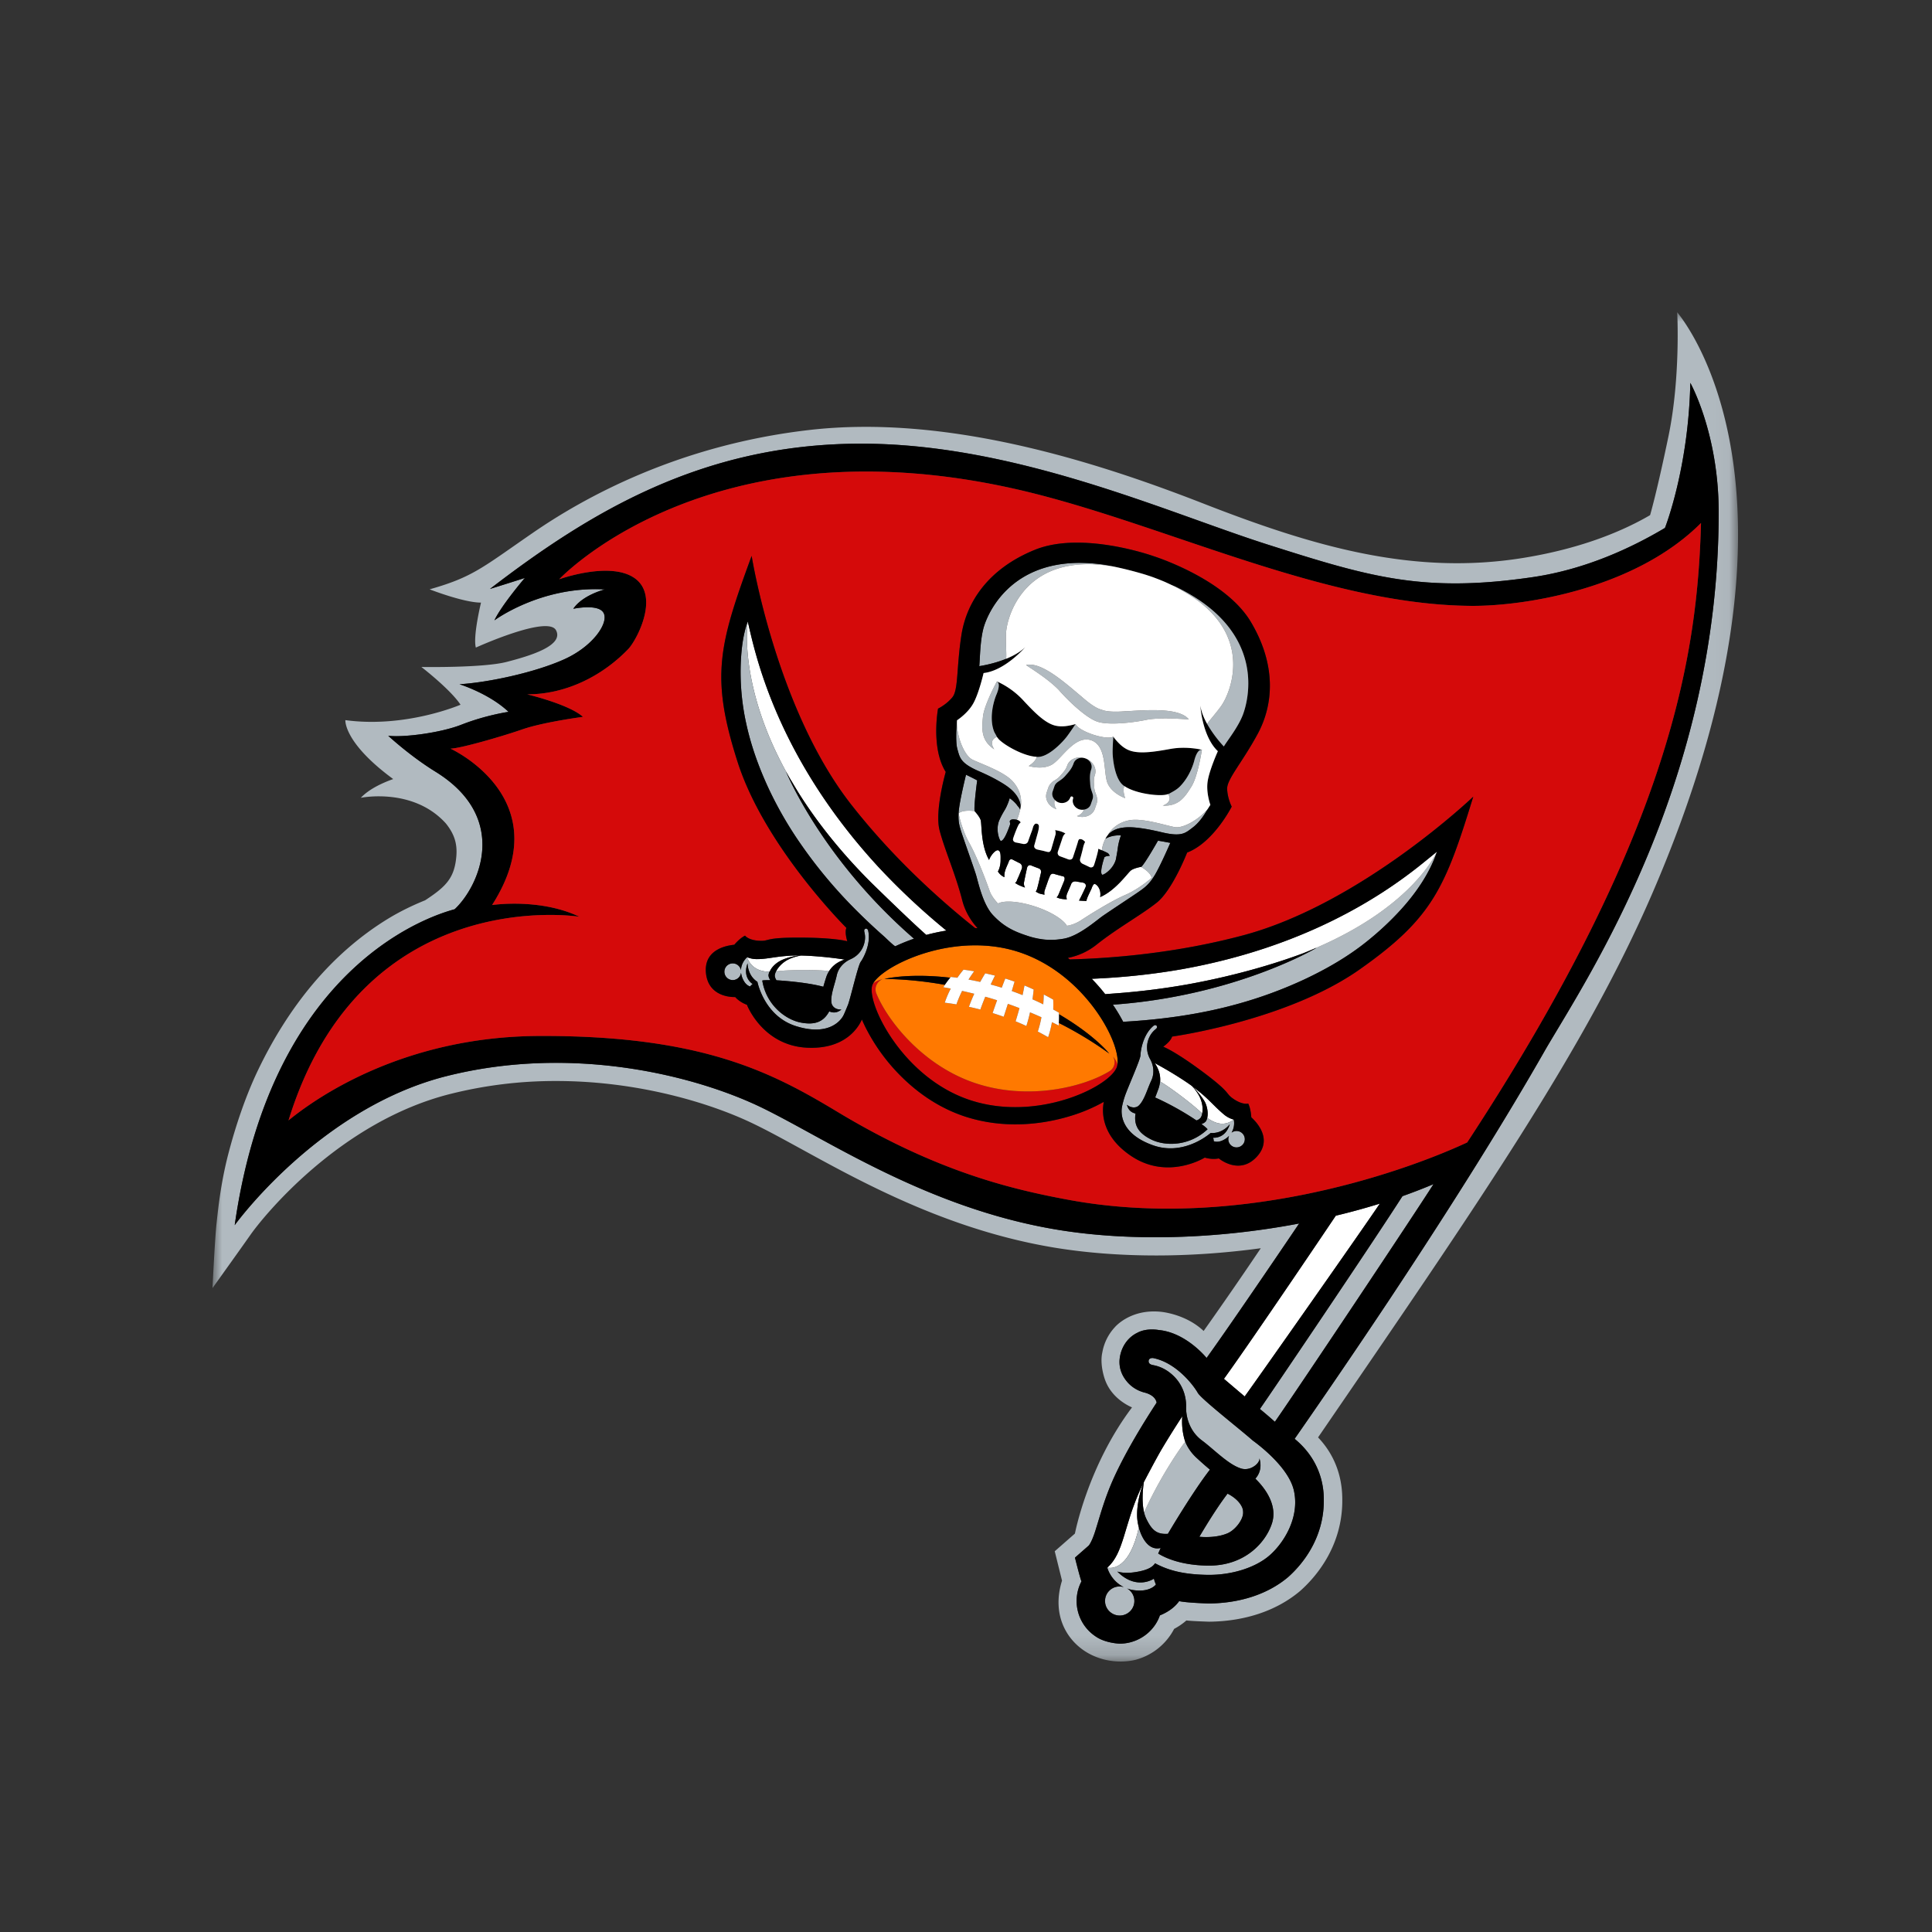
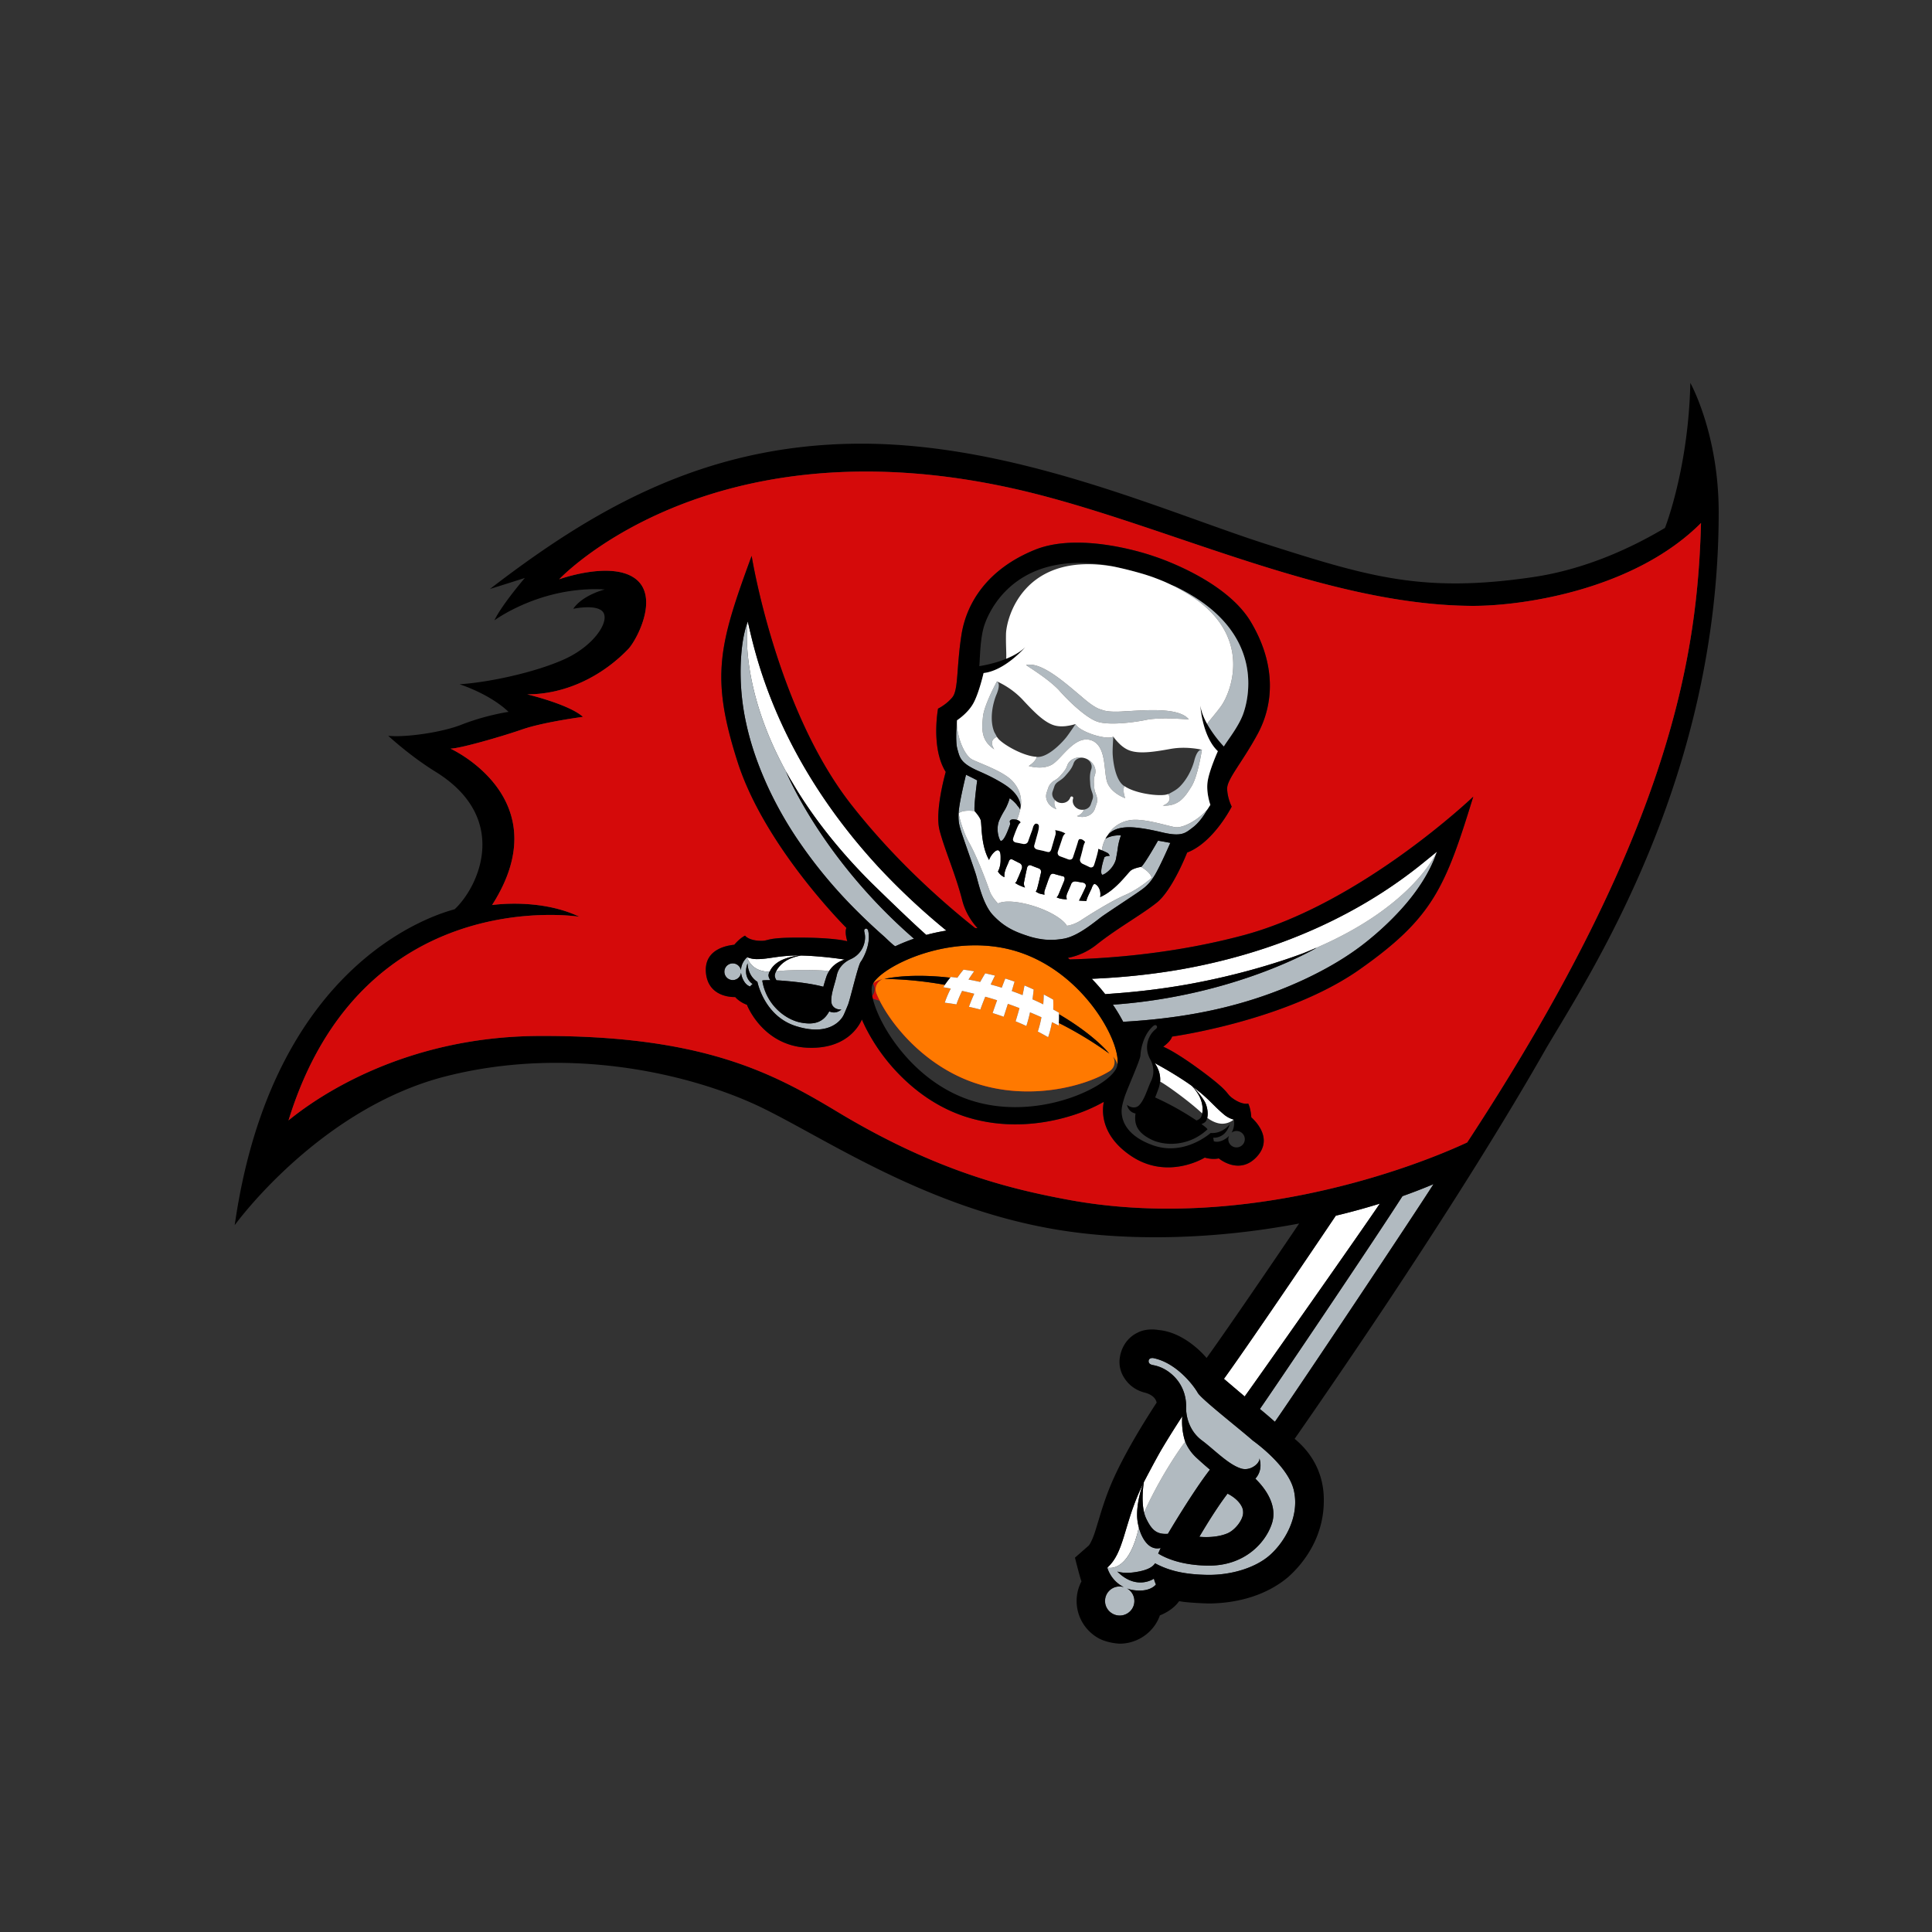
<svg xmlns="http://www.w3.org/2000/svg" xmlns:xlink="http://www.w3.org/1999/xlink" width="100" height="100" viewBox="0 0 100 100">
  <rect x="0" y="0" width="100" height="100" fill="#333333" stroke="none" />
  <defs>
    <path id="a" d="M0 0h78.96v69.838H0z" />
  </defs>
  <g fill="none" fill-rule="evenodd">
    <path fill="#FFF" d="M71.419 62.298c-.743 1.12-6.592 9.441-6.995 9.981a420.05 420.05 0 0 1-1.073-.911c1.49-2.06 5.706-8.317 5.79-8.445a35.551 35.551 0 0 0 2.214-.604c.021-.007.043-.013.064-.021" />
    <path fill="#B1BAC0" d="M74.199 61.29c-1.06 1.667-6.843 10.331-8.21 12.299l-.032-.024c-.2-.181-.459-.4-.745-.638.467-.66 5.812-8.565 7.379-11.014a30.07 30.07 0 0 0 1.608-.622" />
    <path fill="#FFF" d="M59.175 76.78c-.193.482-.379 1.31-.302 1.913.016.13.042.25.073.367v.001c-.457 2.087-1.341 2.121-1.575 2.09-.038-.004-.059-.01-.059-.01.873-.77.845-2.164 1.736-4.1.04-.09.087-.18.13-.27l-.003.01" />
    <path fill="#B1BAC0" d="M64.343 78.264c.024.392-.436.964-.844 1.114-.296.122-.688.181-1.067.18-.12 0-.239-.005-.354-.017.107-.179.237-.397.382-.632.325-.528.728-1.144 1.078-1.598.239.117.582.349.743.683.042.09.062.175.062.27M61.952 75.474a2.36 2.36 0 0 1-.605-.85c-.002 0-1.129 1.466-2.13 3.658.027.108.06.212.104.306.31.654.582.834 1.129.802 0 0 1.276-2.165 2.176-3.323-.185-.153-.408-.349-.674-.593" />
    <path fill="#FFF" d="M61.347 74.623a3.369 3.369 0 0 1-.151-1.319l-.049.073c-.343.53-.681 1.064-1.003 1.607-.31.52-.915 1.685-.938 1.73-.003.024-.151.892.011 1.566l.002-.004c.006-.015.014-.035-.002.006 1.002-2.192 2.128-3.657 2.13-3.659" />
    <path fill="#B1BAC0" d="M66.97 77.142c-.27-1.178-1.777-2.328-2.125-2.58-.744-.655-2.669-2.15-2.851-2.474-.197-.352-1.088-1.553-2.307-1.796 0 0-.203-.029-.232.128-.015.095.026.184.17.223.144.037.594.083 1.096.553.502.47.681 1.091.671 1.615-.013.524.175 1.263.813 1.74.642.477 1.4 1.282 2.065 1.466.04.011.08.018.12.021.44.039.858-.356.792-.577.145.479.013.826-.203 1.075.738.723 1.095 1.547.864 2.29-.294.953-1.365 2.235-3.324 2.21-1.395-.018-2.214-.405-2.572-.626l.129-.287c-.818.196-1.117-1.008-1.13-1.062-.457 2.087-1.341 2.121-1.575 2.09-.038-.004-.059-.01-.059-.01s.176.682.858 1.008a.751.751 0 0 0-.63 1.347.762.762 0 0 0 1.05-.214.748.748 0 0 0-.215-1.04c-.018-.012-.034-.018-.052-.028.093.034.187.064.298.082.91.15 1.21-.286 1.21-.286s-.062-.124-.105-.299c0 0-.9.63-1.895-.37.034.011.362.124.928.032.844-.124.96-.388 1.016-.436a.098.098 0 0 1 .007-.025c.73.395 1.536.579 2.683.602 1.288.024 2.52-.377 3.245-1.006.724-.627 1.58-1.96 1.26-3.366" />
    <g transform="translate(11 16.161)">
      <mask id="b" fill="#fff">
        <use xlink:href="#a" />
      </mask>
-       <path fill="#B1BAC0" d="M60.892 51.14a416.39 416.39 0 0 1-4.882 7.172c1.605 1.32 1.509 2.981 1.509 3.296-.031 1.767-.977 3.087-1.844 3.858-1.077.913-2.55 1.356-4.104 1.367-.045 0-1.157-.034-1.54-.12-.163.238-.48.53-.996.738a2.147 2.147 0 0 1-.237.477 2.224 2.224 0 0 1-1.845.986s-.727-.021-1.229-.365a2.199 2.199 0 0 1-.998-1.839v-.019c.002-.341.084-.687.25-1-.074-.177-.336-1.23-.336-1.23l.684-.599c.055-.032.224-.286.415-.934.201-.633.442-1.572.946-2.666.642-1.39 1.533-2.83 2.183-3.825-.063-.319-.4-.466-.642-.524a1.748 1.748 0 0 1-.873-.538c-.28-.324-.494-.78-.374-1.368.119-.58.484-1 .912-1.195v-.001c.484-.25 1.083-.131 1.083-.131 1.425.13 2.479 1.446 2.479 1.446 1.418-1.968 4.72-6.852 4.79-6.959-4.327.823-8.798.934-12.51.322-6.75-1.114-11.945-4.688-15.3-6.318-3.354-1.628-9.746-3.296-16.34-1.628-6.59 1.668-10.944 7.708-10.944 7.708 1.969-13.793 10.56-16.118 11.384-16.35 1.251-1.166 2.893-4.723-.995-7.122-1.328-.82-2.443-1.857-2.443-1.857.814.095 2.724-.155 3.784-.573 1.273-.499 2.443-.666 2.443-.666-1.005-.952-2.539-1.429-2.539-1.429 1.533-.095 3.929-.619 5.413-1.286 1.484-.667 2.298-1.858 2.058-2.382-.24-.525-1.58-.237-1.58-.237.48-.715 1.629-1.001 1.629-1.001-3.305-.19-5.712 1.599-5.712 1.599.367-.784 1.575-2.194 1.575-2.194-.459.15-1.728.545-1.808.569 5.174-3.974 10.95-7.467 19.042-7.519 8.09-.053 15.972 3.553 21.224 5.225 5.255 1.672 8.043 2.515 13.717 1.681 2.717-.4 5.095-1.508 6.838-2.546 0 0 1.219-3.083 1.311-7.51 0 0 1.461 2.607 1.468 6.665.015 13.925-6.77 24.095-8.939 27.798-2.072 3.642-4.797 8.003-8.127 13.023M75.812 0s.184 3.348-.451 6.413c-.615 2.962-.953 4.09-.953 4.09-1.3.759-3.406 1.692-6.483 2.2-5.743.953-10.954-.581-16.643-2.802-5.691-2.222-13.305-4.614-20.37-3.808-6.85.783-11.75 3.542-14.356 5.342-2.606 1.797-3.085 2.273-5.319 2.908 0 0 1.756.687 2.66.687 0 0-.426 1.748-.267 2.328 0 0 3.722-1.693 4.148-.899.426.794-1.33 1.324-2.552 1.64-1.222.318-4.415.263-4.415.263s1.497 1.153 2.026 1.953c0 0-2.822 1.222-5.961.798 0 0-.104 1.156 2.476 3.05-.55.195-1.245.512-1.676.97 0 0 2.703-.555 4.402 1.327.447.557.593 1.057.543 1.687-.093 1.143-.534 1.58-1.616 2.291-.62.25-1.278.564-1.913.95-2.99 1.828-5.176 4.608-6.71 7.785-.666 1.376-1.197 2.974-1.573 4.425-.375 1.458-.513 2.753-.6 3.561-.089.807-.21 3.35-.21 3.35s1.342-1.87 1.971-2.765c.626-.892 4.592-5.852 10.37-7.29a22.232 22.232 0 0 1 5.446-.662c4.228-.003 8.005 1.138 10.24 2.226 3.244 1.562 8.574 5.248 15.562 6.4 1.645.27 3.419.404 5.257.404 1.764 0 3.59-.127 5.413-.375A214.452 214.452 0 0 1 51.3 52.73c-.953-.902-2.245-.996-2.245-.996-1.567-.147-2.352.802-2.352.802a2.569 2.569 0 0 0-.647 1.306c-.11.483.02 1.046.112 1.332.3.944 1.11 1.374 1.425 1.512-2.29 3.034-2.955 6.528-2.955 6.53l-1.045.916.377 1.52c-.582 1.864.332 3.262 1.517 3.84 1.203.59 2.326.248 2.326.248a3.169 3.169 0 0 0 1.96-1.59c.244-.13.454-.277.633-.436.33.038 1.175.063 1.175.063 1.733-.014 3.427-.502 4.719-1.594 1.017-.905 2.137-2.449 2.176-4.558 0-.397.074-1.994-1.253-3.386 8.37-12.221 13.804-20.09 17.273-28.095C83.686 8.924 75.846.076 75.812 0" mask="url(#b)" />
    </g>
    <path fill="#000" d="M59.224 78.264l-.005.012-.001.005.005-.01.001-.007m16.717-19.13C72.258 60.84 63.758 63.67 55.294 62.1c-2.946-.547-6.823-1.462-11.95-4.553-3.363-2.025-6.994-3.962-15.46-3.925-7.012.034-11.517 3.195-12.95 4.37C18.739 45.644 29.988 47.45 29.988 47.45c-2.053-.98-4.518-.605-4.518-.605 3.524-5.514-2.153-8.096-2.153-8.096.477 0 2.633-.619 3.733-1 1.102-.38 3.125-.644 3.125-.644-.706-.645-2.886-1.166-2.886-1.166 2.06 0 3.924-.992 5.221-2.335.452-.468 1.69-2.807.287-3.714-1.291-.834-3.851.092-3.853.094.003-.003 7.664-8.213 23.474-4.705 7.5 1.666 15.955 6.034 23.76 6.08 2.624.017 8.412-.83 11.867-4.288-.183 6.57-1.413 15.772-12.104 32.062M65.99 73.59l-.033-.024c-.2-.181-.458-.4-.744-.637.466-.661 5.81-8.565 7.378-11.016a30.01 30.01 0 0 0 1.607-.622c-1.06 1.667-6.841 10.332-8.208 12.3m-.28 6.918c-.725.63-1.957 1.03-3.245 1.006-1.147-.023-1.953-.207-2.683-.601a.099.099 0 0 0-.007.024c-.057.048-.172.312-1.016.436-.565.092-.894-.02-.928-.032.995 1 1.895.37 1.895.37.043.175.104.3.104.3s-.298.436-1.209.285a1.551 1.551 0 0 1-.297-.082c.017.01.034.016.052.027.35.228.443.695.214 1.041a.762.762 0 0 1-1.05.214.75.75 0 0 1 .631-1.347 1.683 1.683 0 0 1-.858-1.009c.872-.77.845-2.163 1.736-4.1.04-.088.086-.179.13-.27a.022.022 0 0 1-.004.01c-.193.482-.378 1.31-.302 1.913.016.13.042.25.073.367v.001c.013.054.312 1.258 1.13 1.063l-.129.286c.358.221 1.177.607 2.572.625 1.959.026 3.03-1.256 3.324-2.21.231-.742-.127-1.566-.865-2.289.217-.249.348-.596.204-1.075.066.222-.351.616-.792.577a.613.613 0 0 1-.12-.02c-.665-.185-1.423-.99-2.065-1.467-.638-.477-.825-1.216-.812-1.74a2.152 2.152 0 0 0-.672-1.615c-.502-.47-.952-.515-1.095-.552-.145-.04-.186-.128-.171-.224.03-.156.233-.127.233-.127 1.219.242 2.11 1.444 2.306 1.796.182.323 2.107 1.819 2.851 2.473.348.252 1.855 1.402 2.125 2.58.32 1.407-.537 2.74-1.26 3.366m-2.172-3.197c.24.118.582.349.743.684a.607.607 0 0 1 .062.27c.024.39-.436.963-.844 1.113-.296.122-.687.181-1.066.18-.12 0-.239-.005-.354-.017.107-.179.237-.397.382-.632.325-.528.728-1.144 1.077-1.598m-3.394-2.327a48.552 48.552 0 0 1 1.052-1.68c-.015.112-.054.718.151 1.32.119.288.307.579.605.85.266.244.489.44.674.593-.9 1.158-2.176 3.323-2.176 3.323-.546.032-.82-.147-1.128-.802a1.6 1.6 0 0 1-.104-.306v-.001c-.163-.674-.015-1.543-.012-1.567.023-.045.63-1.21.938-1.73m8.997-12.061a35.558 35.558 0 0 0 2.214-.605c.021-.007.043-.013.064-.021-.743 1.12-6.592 9.443-6.995 9.983l-1.073-.912c1.491-2.06 5.706-8.318 5.79-8.445m18.35-43.108c-.093 4.427-1.313 7.51-1.313 7.51-1.742 1.037-4.12 2.145-6.836 2.546-5.675.834-8.463-.01-13.718-1.682-5.252-1.671-13.134-5.278-21.225-5.225-8.091.052-13.867 3.546-19.04 7.52a170.3 170.3 0 0 0 1.807-.57s-1.208 1.41-1.575 2.194c0 0 2.407-1.79 5.712-1.599 0 0-1.15.286-1.63 1.001 0 0 1.342-.288 1.58.238.241.523-.573 1.715-2.057 2.38-1.484.669-3.88 1.192-5.413 1.288 0 0 1.535.476 2.54 1.429 0 0-1.171.166-2.444.666-1.06.417-2.97.668-3.784.572 0 0 1.115 1.038 2.443 1.858 3.888 2.399 2.246 5.955.995 7.12-.824.234-9.415 2.558-11.384 16.352 0 0 4.353-6.04 10.945-7.709 6.593-1.668 12.984 0 16.34 1.628 3.355 1.63 8.548 5.204 15.299 6.318 3.713.613 8.183.501 12.51-.322-.07.107-3.372 4.99-4.79 6.96 0 0-1.054-1.316-2.48-1.447 0 0-.598-.12-1.082.131v.002c-.428.195-.793.614-.912 1.194-.12.589.094 1.045.374 1.368.266.309.601.466.873.538.242.058.578.206.642.524-.65.996-1.541 2.435-2.183 3.825-.504 1.095-.745 2.034-.946 2.666-.19.648-.36.902-.415.934l-.684.6s.262 1.053.337 1.229c-.166.313-.25.66-.251 1v.02a2.2 2.2 0 0 0 .998 1.838c.502.344 1.229.365 1.229.365.717 0 1.42-.352 1.845-.986.102-.153.18-.315.237-.477.516-.208.833-.5.997-.739.382.088 1.494.122 1.54.122 1.553-.012 3.026-.455 4.103-1.368.867-.771 1.813-2.09 1.844-3.857 0-.316.096-1.977-1.509-3.297a415.383 415.383 0 0 0 4.882-7.172c3.33-5.02 6.055-9.382 8.127-13.024 2.169-3.702 8.954-13.872 8.94-27.798-.007-4.058-1.469-6.664-1.469-6.664m-28.27 58.46c-.002.002-.002.004-.002.006l.005-.01.001-.007-.005.012" />
    <path fill="#D50A0A" d="M70.375 50.177c-3.784 2.663-9.709 3.476-9.709 3.476-.067.255-.459.524-.459.524s.607.223 2.096 1.337c1.487 1.113 1.084 1.059 1.559 1.377.474.317.744.228.744.228.143.286.161.711.161.711.199.186 1.169 1.107.267 2.061-.904.954-1.948.068-1.948.068-.369.078-.728-.043-.728-.043s-1.93 1.209-3.849-.109c-1.56-1.07-1.466-2.339-1.375-2.777-.527.3-1.093.535-1.673.716-1.565.488-3.563.69-5.548.034-1.303-.436-2.383-1.193-3.235-2.032a9.778 9.778 0 0 1-1.895-2.604 8.17 8.17 0 0 1-.172-.377c-.137.323-.79 1.55-2.814 1.463-2.33-.1-3.137-2.223-3.137-2.223s-.36-.12-.606-.4c0 0-1.37.08-1.512-1.223-.142-1.303 1.193-1.455 1.464-1.484 0 0 .27-.33.558-.472 0 0 .162.234.733.265.57.03.216-.168 2.08-.163 1.862.003 2.48.19 2.48.19s-.15-.449-.048-.693c0 0-4.23-4.203-5.634-8.597-1.402-4.394-.973-6.024.73-10.657 0 0 1.263 7.894 5.14 12.854 2.212 2.83 4.701 5.037 6.432 6.411l.119.002a3.396 3.396 0 0 1-.79-1.439c-.346-1.358-.914-2.62-1.174-3.626-.26-1.007.319-3.02.319-3.02-.777-1.238-.398-3.277-.398-3.277s.42-.199.74-.585c.32-.388.209-1.532.469-3.217s1.362-3.427 3.804-4.418c2.428-.986 6.076.307 6.108.318.033.01 3.728 1.166 5.067 3.41 1.346 2.255 1.167 4.308.353 5.807-.814 1.5-1.598 2.345-1.577 2.846.02.5.236.91.236.91s-.933 1.855-2.307 2.379c0 0-.759 1.951-1.578 2.598-.816.646-2.035 1.312-3.136 2.189-.434.346-.933.559-1.464.667l.105.078c2.213-.058 5.522-.325 8.986-1.251 6.1-1.633 11.896-7.172 11.896-7.172-1.45 4.718-2.097 6.276-5.88 8.94m5.803-18.817c-7.805-.047-16.26-4.415-23.76-6.08-15.81-3.509-23.47 4.7-23.474 4.704.002-.002 2.562-.928 3.852-.094 1.403.907.166 3.246-.285 3.713-1.298 1.344-3.162 2.336-5.222 2.336 0 0 2.18.521 2.885 1.166 0 0-2.021.264-3.124.643-1.1.382-3.256 1.001-3.733 1.001 0 0 5.678 2.582 2.153 8.096 0 0 2.465-.375 4.518.605 0 0-11.249-1.806-15.054 10.542 1.434-1.175 5.938-4.336 12.95-4.37 8.466-.037 12.097 1.9 15.46 3.925 5.127 3.091 9.004 4.006 11.95 4.553 8.464 1.571 16.963-1.26 20.647-2.967 10.691-16.29 11.921-25.492 12.103-32.062-3.454 3.458-9.242 4.305-11.866 4.289" />
-     <path fill="#000" d="M56.46 41.632l.09-.266c.092-.274-.111-.397-.123-.838-.016-.228-.032-.45.057-.713.072-.214-.048-.45-.272-.548-.016-.006-.03-.013-.047-.018-.013-.005-.027-.008-.042-.011-.239-.06-.481.058-.553.271-.09.266-.24.43-.39.602-.278.346-.515.322-.606.595l-.091.266c-.052.154.003.316.117.434a.51.51 0 0 0 .202.132c.253.085.522-.033.598-.263a.077.077 0 0 1 .096-.045c.04.014.063.056.05.095-.078.228.063.483.315.567a.546.546 0 0 0 .24.017c.164-.025.307-.122.358-.277M57.59 38.935c.001.3.104 1.455.612 1.758h.002l.012.005c.508.346 1.568.507 2.072.446.067-.008.192-.047.195-.047l.002.002c.222-.125.422-.218.604-.408.243-.25.434-.56.572-.876.06-.14.111-.285.152-.432 0 0 .107-.49.315-.562l.065-.01.015.002-.002-.005s-.647-.162-1.383-.078c-.07.008-.14.018-.212.03-.82.148-1.586.273-2.111.096a1.397 1.397 0 0 1-.449-.258c-.002-.004-.005-.005-.006-.007a2.65 2.65 0 0 1-.098-.087v-.002a2.533 2.533 0 0 1-.312-.359l-.01-.013c-.001.008-.037.508-.036.805M51.66 35.327c.121.183-.09.637-.09.637a3.246 3.246 0 0 0-.132.406c-.122.47-.167 1.054.028 1.523.008.016.132.23.125.236a.3.3 0 0 1 0 .001c.002 0 .076.105.125.154.364.35 1.309.857 1.925.888.005 0 .01.003.014.003.589.065 1.37-.796 1.553-1.035.182-.237.462-.663.462-.663s-.215.071-.485.104v.001a1.75 1.75 0 0 1-.131.01c-.004.002-.007.002-.009.002a1.433 1.433 0 0 1-.515-.062c-.525-.174-1.06-.734-1.625-1.345a4.252 4.252 0 0 0-1.299-.915l.005.006.003.002.045.047" />
    <path fill="#B1BAC0" d="M53.076 48.403l.006.002a3.591 3.591 0 0 0 1.98.182c.777-.138 1.668-.932 2.003-1.168.336-.235 1.604-1.069 1.892-1.27.287-.202.527-.371.822-.867.297-.497.796-1.653.796-1.653s-.48-.094-.638-.113l-.008.012c-.07.125-.642 1.128-.85 1.338l-.018.003c.125.071.487.297.549.564 0 0-.61.557-1.36.886-.75.329-1.887 1.041-2.334 1.338-.17.112-.4.209-.692.262-.181-.322-.814-.72-1.623-.99-.847-.284-1.625-.338-1.942-.163a1.873 1.873 0 0 1-.444-.678c-.177-.505-.652-1.756-1.05-2.468-.4-.712-.548-1.523-.548-1.523.255-.211.828-.113.828-.113a1.168 1.168 0 0 1-.006-.157c.006-.421.122-1.297.139-1.42a.233.233 0 0 1 .002-.014A14.51 14.51 0 0 0 50 40.1l-.003.014c-.034.136-.302 1.244-.364 1.782-.066.573.023.851.13 1.185.108.333.614 1.759.738 2.148.016.048.033.11.053.18.134.492.367 1.45.838 1.953.533.571 1.048.829 1.683 1.041M54.802 35.71c.569.653 1.464 1.471 2.004 1.644.536.186 1.746.071 2.598-.108.856-.137 2.128.005 2.128-.013-.526-.647-2.314-.462-3.322-.415-.872.067-1.134-.062-1.194-.084-.059-.017-.347-.072-1.005-.65-.774-.642-2.089-1.861-2.898-1.66 0 .02 1.092.667 1.689 1.286M51.464 38.787c-.02-.03-.286-.408.052-.605a.58.58 0 0 0 .075-.053c.006-.007-.117-.22-.125-.236-.195-.47-.15-1.053-.028-1.523.036-.138.078-.274.132-.406 0 0 .211-.454.09-.637l-.046-.047-.003-.002-.01-.006s-.665 1.21-.724 1.838c-.06.63-.102 1.216.587 1.677M53.655 39.175s.012.195-.408.473c0 0 .677.215 1.185-.063.511-.278 1.185-1.547 2.044-1.27.852.295.621 1.712.858 2.239.23.512.867.747.906.76-.163-.47-.036-.621-.036-.621h-.001c-.51-.303-.612-1.458-.614-1.758-.001-.297.035-.797.036-.805-.382.196-1.778-.27-1.955-.653 0 0-.28.425-.462.663-.184.24-.964 1.1-1.553 1.035M62.128 38.82c-.208.073-.315.563-.315.563-.04.147-.091.291-.152.432-.138.317-.33.626-.572.876-.182.19-.382.283-.604.408.006.029.014.056.026.084.154.376-.329.516-.329.516.833.045 1.153-.45 1.488-.987.335-.535.538-1.9.538-1.9l-.015-.001-.065.01" />
    <path fill="#B1BAC0" d="M50.655 39.912c.326.142.65.294.96.469.465.262.966.57 1.16 1.096.001.005.001.01.004.015a.733.733 0 0 1 .022.433.168.168 0 0 0-.02-.065c-.042-.082-.115-.142-.163-.22a1.85 1.85 0 0 0-.353-.322v.005l-.003-.006s-.1.35-.258.61a4.668 4.668 0 0 0-.29.549c-.196.508.033 1.045.087 1.048.063.005.198-.057.453-.77a.596.596 0 0 0 .028-.087.382.382 0 0 0-.02-.146l.004-.008c.03-.116.18-.106.274-.095a.635.635 0 0 1 .096.016c.057-.14.129-.335.163-.498.107-.396.094-.954-.367-1.48-.464-.525-1.656-.916-2.1-1.139-.448-.223-.85-1.295-.796-2.035 0 0-.042.412-.042.827 0 .167.005.335.023.476.01.07.023.135.037.19.129.44.143.718 1.1 1.137M57.27 44.12c.033.02.089.04.11.075.048.07.062.097.062.097l-.142.022c-.026-.001-.143.04-.143.076-.228.725-.158.852-.104.886.046.03.553-.26.704-.784 0-.003.085-.44.102-.613a3.07 3.07 0 0 1 .163-.637l-.003.002c0-.002.003-.005.003-.005-.515-.024-.803.178-.803.178s-.146.254-.187.593c0 .002.198.09.237.11M60.803 42.812c-.492-.09-1.679-.491-2.367-.35-.565.116-.905.434-1.094.756.002-.001.004-.005.007-.005.003-.003.005-.003.006-.006.38-.437 1.072-.419 1.594-.353.408.05.812.136 1.212.231 1.02.24 1.2.028 1.567-.247.316-.236.574-.6.766-.94a.102.102 0 0 0 .011-.017c-.461.542-1.268 1.01-1.702.931M56.637 40.72v-.003l-.002-.006c-.016-.223-.032-.392.038-.602.11-.329-.094-.696-.461-.842.224.098.344.334.272.548-.09.263-.073.485-.057.713.011.441.215.564.124.838l-.092.266c-.051.155-.194.252-.359.277l-.003.01c-.086.253-.352.321-.352.321v.002c.396.13.812-.04.928-.383l.086-.256c.068-.187.014-.37-.03-.485-.043-.123-.084-.218-.092-.398M54.483 40.973l.091-.267c.09-.273.328-.25.606-.595.15-.171.301-.337.39-.602.072-.213.314-.331.553-.271-.387-.108-.772.064-.884.391-.07.21-.187.336-.338.503v.001l-.005.007c-.116.137-.205.19-.315.26a.687.687 0 0 0-.32.37l-.086.256c-.115.343.113.728.508.86 0 0-.172-.213-.086-.469a.03.03 0 0 1 .003-.011c-.114-.118-.17-.28-.117-.433" />
    <path fill="#FFF" d="M49.617 42.097s.148.81.547 1.523c.4.712.874 1.963 1.05 2.468.073.207.214.442.445.678.317-.175 1.095-.12 1.941.162.81.27 1.442.669 1.624.991a1.86 1.86 0 0 0 .692-.262c.447-.297 1.583-1.01 2.334-1.338.75-.329 1.36-.886 1.36-.886-.062-.267-.424-.493-.55-.564-.074.014-.37.073-.52.182-.169.124-.786 1.038-1.595 1.381.076-.452-.218-.686-.293-.678-.075.009-.135.186-.15.23-.016.046-.172.352-.226.495-.053.144-.037.155-.037.155-.13-.003-.26-.01-.388-.02.124-.232.234-.463.338-.694.076-.192-.13-.234-.13-.234h-.002c-.115-.019-.23-.038-.345-.06h-.013c-.144-.025-.232.065-.25.12-.014.036-.028.072-.044.108-.052.127-.11.254-.164.38-.003.008-.005.016-.009.022-.065.16-.01.294-.01.294-.044-.003-.152 0-.332-.035a1.211 1.211 0 0 1-.2-.067c.063-.052.102-.15.102-.15h.001l.293-.714s.07-.187-.052-.223c-.166-.04-.33-.086-.495-.135-.124-.026-.178.076-.192.109-.025.066-.07.167-.085.213l-.188.533v.007c-.04.114-.009.222-.009.222s-.16-.032-.243-.054a.894.894 0 0 1-.21-.11c.02-.02.044-.078.062-.118.076-.265.148-.598.212-.875.005-.039.006-.154-.112-.203-.14-.05-.28-.104-.416-.16-.122-.039-.176.061-.195.12-.055.251-.12.551-.162.77a.423.423 0 0 0 .053.26c-.065-.017-.195-.073-.3-.117-.069-.028-.221-.128-.221-.128.078-.007.122-.172.122-.172.087-.18.145-.334.213-.504.003-.008.007-.015.009-.023l.006-.016a.238.238 0 0 0-.08-.29c-.181-.09-.386-.196-.388-.196-.103-.055-.173.018-.195.088-.072.203-.184.386-.223.61-.018.125-.008.213-.008.213a.74.74 0 0 1-.338-.302c.059-.07.138-.318.14-.55.002-.233.017-.45-.093-.527-.109-.077-.291.119-.385.257-.093.137-.114.217-.114.217v.019c-.438-.76-.377-1.862-.436-2.065-.061-.2-.318-.47-.318-.47s-.573-.098-.828.113M56.165 39.25a.57.57 0 0 0 0 0" />
    <path fill="#B1BAC0" d="M68.13 49.06l-.031.024s-4.167 2.467-10.496 2.918c.202.299.381.595.532.885 1.969-.11 3.962-.382 5.846-.901A22.152 22.152 0 0 0 67.5 50.7c1.138-.534 2.254-1.173 3.236-1.961a15.4 15.4 0 0 0 1.79-1.676c.757-.836 1.449-1.832 1.822-2.903l.03-.088c-.03.07-1.236 2.823-6.249 4.986" />
    <path fill="#FFF" d="M56.509 50.662c.253.26.484.525.696.795l.766-.057a37.075 37.075 0 0 0 3.469-.443c2.837-.51 4.983-1.231 6.002-1.612.238-.094.466-.19.688-.286 5.013-2.163 6.218-4.916 6.249-4.986-.006.012-.207.177-.53.437-.139.114-.29.236-.463.372-1.883 1.48-5.812 4.14-12.209 5.283-1.55.277-3.13.43-4.668.497" />
-     <path fill="#D50A0A" d="M57.452 55.43c-1.295.81-4.185 1.562-6.968.633-2.732-.912-4.547-3.234-5.128-4.648a.566.566 0 0 1 .313-.727s-.252.036-.48.221c0 0-.019.03-.04.09-.305.907 1.546 4.768 5.041 5.935 3.497 1.168 7.28-.698 7.62-1.71.024-.073.029-.132.029-.132-.08-.247-.231-.402-.231-.402a.547.547 0 0 1-.156.74" />
+     <path fill="#D50A0A" d="M57.452 55.43c-1.295.81-4.185 1.562-6.968.633-2.732-.912-4.547-3.234-5.128-4.648a.566.566 0 0 1 .313-.727s-.252.036-.48.221a.547.547 0 0 1-.156.74" />
    <path fill="#FF7900" d="M54.804 52.948a8.89 8.89 0 0 1-.007.132 24.253 24.253 0 0 0-.35-.173 4.778 4.778 0 0 1-.196.778 13.162 13.162 0 0 0-.534-.291c.08-.245.142-.492.189-.74-.193-.087-.39-.173-.59-.256a8.561 8.561 0 0 1-.191.707 13.67 13.67 0 0 0-.558-.242c.073-.229.14-.457.2-.685a20.946 20.946 0 0 0-.6-.22c-.069.222-.14.445-.215.669-.19-.068-.382-.133-.575-.192.076-.224.154-.444.233-.662a20.477 20.477 0 0 0-.612-.183c-.09.217-.175.439-.255.664a13.922 13.922 0 0 0-.591-.142c.082-.23.174-.455.275-.675-.212-.053-.42-.102-.628-.148a6.112 6.112 0 0 0-.295.699c-.2-.034-.402-.064-.603-.088.083-.254.188-.498.311-.731-.13-.025-.258-.048-.386-.07l.084-.124a19.23 19.23 0 0 0-3.136-.306c.722-.159 1.957-.234 3.41-.062l.034-.041c.11.012.222.027.335.043.1-.144.206-.284.318-.419.188.024.372.052.552.082-.103.14-.2.283-.293.43.2.036.401.077.605.123.084-.151.17-.3.26-.445.171.037.34.076.506.119-.076.15-.15.303-.224.459.19.05.381.105.574.165.06-.16.12-.319.181-.474.162.05.322.103.48.16-.046.16-.093.323-.142.487.19.067.376.137.558.21.036-.167.07-.333.1-.498.158.066.316.135.475.21-.016.167-.037.336-.062.505.19.085.376.172.557.261.014-.17.023-.34.026-.51.162.084.325.172.49.266.008.17.008.342 0 .512.1.054.198.108.294.163l.001.08c1.228.716 2.142 1.486 2.607 2.038-.682-.5-1.57-1.057-2.612-1.585M52.77 49.29c-3.22-1.075-6.716.513-7.484 1.478a.981.981 0 0 0-.086.124c-.002.005-.005.014-.01.017.228-.185.48-.22.48-.22a.566.566 0 0 0-.313.726c.581 1.414 2.396 3.736 5.128 4.648 2.783.929 5.673.178 6.968-.634a.548.548 0 0 0 .156-.739s.152.155.231.402c.034-.24-.02-.58-.153-.98-.52-1.535-2.25-3.932-4.917-4.822" />
    <path fill="#000" d="M45.774 50.67c.871.007 1.95.094 3.136.305.088-.127.18-.25.275-.368-1.454-.172-2.689-.097-3.41.063M54.81 52.495a6.6 6.6 0 0 1-.006.453 18.993 18.993 0 0 1 2.612 1.585c-.465-.552-1.379-1.322-2.606-2.038" />
    <path fill="#FFF" d="M54.81 52.495l-.002-.08c-.096-.055-.194-.11-.293-.163.007-.17.007-.341-.001-.512a14.213 14.213 0 0 0-.49-.266c-.003.17-.012.34-.026.51-.18-.09-.367-.176-.557-.26.025-.17.046-.339.062-.506-.159-.074-.317-.144-.476-.21-.03.165-.063.331-.1.498a14.747 14.747 0 0 0-.557-.21c.05-.164.096-.327.143-.487-.16-.057-.32-.11-.48-.16-.061.156-.122.314-.182.474-.193-.06-.384-.115-.574-.165.073-.156.148-.31.224-.46a13.704 13.704 0 0 0-.506-.118c-.09.145-.176.294-.26.445a14.9 14.9 0 0 0-.605-.123c.093-.147.19-.29.293-.43-.18-.03-.364-.058-.552-.082a6.04 6.04 0 0 0-.318.419c-.113-.016-.225-.03-.335-.044l-.033.042a6.584 6.584 0 0 0-.359.492c.128.022.256.045.386.07a4.772 4.772 0 0 0-.311.73c.201.025.403.054.603.089.084-.24.183-.473.295-.699.207.046.416.095.628.148-.1.22-.193.445-.275.675.198.044.396.09.591.142.08-.226.166-.447.255-.664.203.057.407.118.612.183-.079.218-.157.438-.233.662.193.06.384.124.575.192.074-.224.146-.447.215-.668.203.07.403.144.6.22-.06.227-.127.455-.2.684.187.076.373.157.558.242.074-.235.138-.471.19-.707.201.083.398.168.59.255-.046.25-.108.496-.188.74.18.094.36.19.534.292.088-.255.153-.515.197-.778.118.057.235.115.35.173l.006-.132c.007-.152.009-.303.006-.453M40.696 39.957l.18.322c.118.19.265.444.454.753.91 1.448 2.12 3.006 3.739 4.628.005.004 2.018 1.98 2.876 2.731.332-.09.68-.165 1.042-.223a35.362 35.362 0 0 1-3.45-3.22c-5.444-5.864-6.484-11.317-6.834-12.782 0 0-.518 3.217 1.993 7.79" />
    <path fill="#B1BAC0" d="M45.768 48.477c.058.052.532.52.579.498.295-.14.618-.27.96-.388-4.8-4.164-6.625-8.656-6.625-8.656l.014.026c-2.51-4.574-1.993-7.791-1.993-7.791l-.031.092c-.21.616-.29 1.289-.324 1.935a12.32 12.32 0 0 0 .278 3.265c.247 1.137.642 2.233 1.127 3.29a19.757 19.757 0 0 0 1.793 3.084c.841 1.202 1.8 2.32 2.842 3.355.446.444.907.874 1.38 1.29" />
    <path fill="#B1BAC0" d="M40.875 40.279l-.179-.322c.058.107.118.214.18.322M40.173 50.273a.554.554 0 0 0-.07.228.457.457 0 0 0 .09.238s1.487.08 2.422.335c.038-.133.086-.295.15-.492.04-.126.094-.232.155-.327a.092.092 0 0 0-.01.01c-.388-.067-1.925-.087-2.737.008" />
    <path fill="#FFF" d="M40.173 50.273c.812-.095 2.35-.075 2.738-.009a.116.116 0 0 1 .009-.009c.224-.352.557-.51.798-.59a20.233 20.233 0 0 0-1.885-.194 13.82 13.82 0 0 0-.384-.013c-.265.051-.57.146-.784.285-.247.16-.407.36-.492.53" />
    <path fill="#FFF" d="M39.831 50.295c.01-.01.044-.074.05-.086.093-.176.277-.343.448-.443l.006-.003c.3-.18.772-.288 1.07-.304a3.225 3.225 0 0 0-.162-.003c-.37.001-.74.038-1.107.088-.325.045-.637.102-.937.1-.096-.001-.188-.008-.277-.025h-.005.005a1.187 1.187 0 0 1-.247-.074c.003.014.178.75 1.156.75" />
    <path fill="#B1BAC0" d="M44.81 48.068c-.053.015-.09.058-.076.141.014.084.1.327-.025.701a1.238 1.238 0 0 1-.686.739c-.277.12-.618.394-.714.841-.095.447-.338 1.035-.27 1.424.025.148.172.352.512.338-.232.191-.451.177-.63.096-.28.516-.703.728-1.473.58-.787-.152-1.785-.903-1.992-2.171 0-.027.38-.025.415-.025h.005a.44.44 0 0 1-.1-.243.475.475 0 0 1 .055-.194c-.978 0-1.153-.736-1.156-.75 0 0-.31.248-.324.671a.431.431 0 0 0-.36-.345.431.431 0 0 0-.492.36.432.432 0 0 0 .856.13l.001-.017a1.041 1.041 0 0 0 .184.493c.138.194.288.222.288.222.002 0 .021-.027.023-.03.01-.011.098-.102.11-.095-.1-.063-.521-.381-.265-1.076 0 0-.014.627.507.96.057.26.466 1.811 1.995 2.294 1.67.527 2.313-.264 2.463-.562.068-.137.238-.56.238-.56.145-.412.512-2.017.65-2.204.137-.187.551-.938.384-1.628 0 0-.034-.113-.123-.09" />
    <path fill="#FFF" d="M59.767 55.022c.144.207.316.548.282.962.348.18 1.587 1.085 2.177 1.649.036-.187.029-.442-.072-.718-.086-.24-.27-.497-.452-.698l-.07-.052a13.354 13.354 0 0 0-.569-.381c-.269-.172-.542-.337-.819-.496-.132-.075-.264-.148-.397-.222l-.08-.044" />
    <path fill="#FFF" d="M62.408 57.128c.07.176.11.394.099.583a.908.908 0 0 1-.02.143l.002.005c.034.025.068.05.101.072.055.036.111.068.169.097.091.047.187.084.287.108a.984.984 0 0 0 .225.028.978.978 0 0 0 .583-.21l.008-.005a1.16 1.16 0 0 1-.236-.085 1.556 1.556 0 0 1-.24-.15 7.787 7.787 0 0 1-.481-.436l-.303-.3a7.65 7.65 0 0 0-.514-.459c-.028-.02-.355-.281-.355-.281.012.01.556.58.675.89" />
-     <path fill="#B1BAC0" d="M63.046 58.136c-.1-.024-.196-.06-.287-.107a1.77 1.77 0 0 1-.27-.17l-.004-.003a.476.476 0 0 1-.074.187.45.45 0 0 1-.226.134c.002 0 .004.002.005.003.109.087.221.164.314.269-.934.886-2.184.888-2.906.536-.704-.344-.912-.767-.823-1.35-.19-.042-.374-.158-.443-.45l.022.014c.162.131.427.179.591.024.148-.14.263-.37.366-.617.095-.226.177-.459.281-.68.043-.09.073-.189.089-.287a1.259 1.259 0 0 0-.148-.814 1.231 1.231 0 0 1-.099-1c.128-.373.344-.516.405-.575.063-.057.06-.114.026-.158-.057-.071-.152-.002-.152-.002-.553.45-.678 1.297-.682 1.53-.003.232-.684 1.73-.818 2.146a4.118 4.118 0 0 0-.15.59c-.04.33-.028 1.344 1.623 1.926 1.512.532 2.774-.466 2.978-.64.425.032.733-.188.883-.335.069-.067.109-.119.109-.119-.164.533-.504.665-.712.694a.695.695 0 0 1-.151.006l.01.036c.023.09.018.143.018.143s.05.023.134.029c.12.007.312-.022.558-.21.042-.032.074-.067.107-.101a.42.42 0 0 0 .18.553.428.428 0 0 0 .579-.171.423.423 0 0 0-.172-.576.428.428 0 0 0-.463.035.961.961 0 0 0 .116-.675l-.006.003a.98.98 0 0 1-.583.21.994.994 0 0 1-.225-.028" />
-     <path fill="#B1BAC0" d="M59.972 56.324c-.07.196-.13.354-.18.482.83.372 1.617.835 2.135 1.187a.456.456 0 0 0 .217-.137.554.554 0 0 0 .082-.223c-.59-.564-1.829-1.47-2.177-1.65 0 0-.033.215-.077.34M57.607 29.318c-4.628-.784-5.52 2.669-5.537 3.508-.011.613.03 1.026.01 1.272-.673.28-1.393.382-1.393.382.039-.388.037-1.245.205-1.92.157-.636 1.224-3.41 4.972-3.427.389 0 .805.028 1.252.091.16.027.317.058.468.089l.023.005" />
    <path fill="#000" d="M74.35 44.162c-.374 1.07-1.065 2.066-1.823 2.902-.55.609-1.15 1.162-1.79 1.676-.981.787-2.098 1.427-3.236 1.96a22.125 22.125 0 0 1-3.52 1.286c-1.885.519-3.877.792-5.846.902a9.08 9.08 0 0 0-.532-.886c6.329-.45 10.497-2.918 10.497-2.918l.03-.026c-.222.097-.45.193-.689.287-1.017.381-3.163 1.102-6.001 1.611a36.84 36.84 0 0 1-3.47.443l-.765.059a9.744 9.744 0 0 0-.697-.796 35.7 35.7 0 0 0 4.67-.496c6.396-1.145 10.325-3.804 12.208-5.283.172-.136.325-.259.463-.372.323-.26.523-.425.53-.438l-.002.005-.027.084zM60.243 55.289c.278.158.551.323.82.495.193.122.383.249.569.381.022.018.047.034.07.052.182.2.367.459.451.698.101.275.11.53.072.718a.55.55 0 0 1-.081.223.456.456 0 0 1-.217.138 14.673 14.673 0 0 0-2.136-1.189c.05-.127.11-.286.181-.481.044-.127.076-.34.076-.34.034-.414-.138-.755-.281-.962l.08.044c.133.074.265.147.396.223zm1.845 1.23c.124.094.392.34.514.46.1.1.203.198.302.298.075.075.379.36.483.437a1.282 1.282 0 0 0 .474.236v.002s.015.101.015.124a.95.95 0 0 1-.131.55.429.429 0 0 1 .461-.036.424.424 0 0 1 .173.577.43.43 0 0 1-.58.172.42.42 0 0 1-.18-.553c-.032.034-.064.068-.105.1-.247.187-.439.217-.56.21-.084-.005-.133-.029-.133-.029s.005-.053-.02-.142c-.002-.013-.004-.023-.009-.037.03.003.085.003.151-.007.208-.029.55-.16.71-.692a1.064 1.064 0 0 1-.107.118c-.15.147-.458.367-.882.336-.203.173-1.466 1.17-2.978.639-1.65-.582-1.663-1.596-1.622-1.927.027-.215.143-.572.149-.588.133-.416.814-1.915.818-2.148.005-.232.13-1.08.682-1.529 0 0 .095-.07.152.002.034.044.037.102-.026.158-.062.059-.277.2-.405.574-.127.375-.049.737.1 1.001.135.244.194.538.147.815a1.134 1.134 0 0 1-.088.286c-.106.221-.187.454-.281.68-.104.248-.22.477-.367.616-.164.156-.43.109-.592-.022-.007-.007-.015-.01-.021-.015.07.291.253.41.443.45-.089.583.12 1.007.823 1.35.722.352 1.972.35 2.906-.536-.092-.105-.204-.182-.313-.268-.002-.002-.003-.003-.005-.003a.467.467 0 0 0 .226-.134.486.486 0 0 0 .073-.188l.005.002c-.002 0-.003-.003-.003-.003a.918.918 0 0 0 .02-.144c.012-.19-.028-.408-.1-.582-.11-.293-.595-.812-.665-.883l.346.273zm-4.249-1.427s-.005.06-.03.132c-.34 1.012-4.121 2.878-7.62 1.71-3.494-1.167-5.346-5.027-5.04-5.936.02-.06.04-.089.04-.089.005-.003.007-.012.01-.017a.797.797 0 0 1 .086-.123c.768-.965 4.262-2.554 7.484-1.48 2.668.891 4.397 3.287 4.917 4.823.134.4.187.74.153.98zm-13.29-5.306c-.138.187-.505 1.791-.65 2.203 0 0-.17.424-.238.56-.15.299-.793 1.091-2.462.562-1.53-.481-1.94-2.033-1.996-2.292-.522-.333-.508-.96-.508-.96-.253.69.163 1.008.264 1.075a.54.54 0 0 0-.13.126s-.151-.03-.288-.223a1.16 1.16 0 0 1-.185-.493c0 .006 0 .011-.002.017a.432.432 0 0 1-.855-.129.432.432 0 0 1 .852-.016.953.953 0 0 1 .323-.67 1.275 1.275 0 0 0 .525.098c.3.001.612-.054.937-.099a8.192 8.192 0 0 1 1.107-.089c.057-.001.17.002.162.003-.299.017-.77.125-1.071.304-.002 0-.003.002-.005.004-.172.1-.354.266-.449.442-.006.012-.04.075-.048.086a.464.464 0 0 0-.055.194.449.449 0 0 0 .099.243h-.005c-.034 0-.415-.002-.415.024.207 1.269 1.205 2.02 1.991 2.171.771.149 1.194-.063 1.475-.579.179.081.397.096.629-.095-.34.013-.488-.19-.512-.34-.068-.388.175-.976.27-1.422.096-.448.437-.721.715-.842.278-.122.56-.363.684-.74.127-.373.04-.617.026-.7-.014-.083.023-.127.075-.142.09-.022.124.091.124.091.167.69-.247 1.44-.384 1.628zm-2.716-.315a19.036 19.036 0 0 1 1.886.196c-.243.079-.574.235-.799.588-.06.095-.115.2-.156.326-.063.198-.112.36-.148.493-.936-.255-2.423-.334-2.423-.334a.468.468 0 0 1-.09-.24.56.56 0 0 1 .07-.227c.085-.17.244-.37.493-.53.213-.14.518-.234.783-.285.129.003.257.006.384.013zm-.286-5.64a19.553 19.553 0 0 1-1.793-3.084c-.486-1.057-.881-2.151-1.128-3.29a12.293 12.293 0 0 1-.278-3.263c.034-.647.113-1.32.323-1.936l.033-.092c.35 1.465 1.39 6.918 6.832 12.783a35.608 35.608 0 0 0 3.45 3.219c-.36.058-.708.132-1.041.223-.859-.752-2.871-2.726-2.876-2.73-1.62-1.622-2.828-3.18-3.739-4.63-.19-.308-.336-.562-.453-.752-.063-.109-.122-.215-.18-.322l-.014-.023c.057.138 1.9 4.554 6.624 8.652-.343.12-.664.25-.96.39-.047.021-.52-.448-.579-.498a30.587 30.587 0 0 1-1.38-1.292 24.808 24.808 0 0 1-2.841-3.354zm9.008 1.577a4.25 4.25 0 0 0-.053-.18c-.124-.387-.63-1.813-.737-2.146-.096-.293-.174-.543-.148-.985.004-.063.008-.13.017-.2.062-.539.33-1.646.364-1.783A.118.118 0 0 1 50 40.1s.442.211.579.292l-.002.015c-.016.123-.133.997-.14 1.42 0 .064.002.117.007.156 0 0 .257.268.317.47.06.203-.002 1.305.437 2.065v-.018s.021-.08.114-.218c.094-.14.276-.333.385-.257.109.077.094.294.093.527-.002.231-.082.48-.14.55 0 0 .09.185.338.302 0 0-.01-.087.008-.214.04-.223.151-.407.223-.609.023-.071.09-.144.195-.089.001 0 .206.107.388.197.021.015.147.11.08.29l-.007.016c-.001.008-.006.014-.007.022-.069.17-.127.325-.214.505 0 0-.043.165-.122.171 0 0 .152.1.222.13.104.043.234.1.299.114 0 0-.07-.106-.052-.258.042-.219.105-.52.16-.77.02-.058.074-.158.196-.121.136.057.276.11.416.162.118.048.117.163.112.202-.063.278-.136.61-.211.874-.018.04-.043.099-.064.118 0 0 .127.09.212.11.082.023.242.055.242.055s-.031-.108.008-.221l.002-.008.186-.534c.017-.045.06-.147.087-.212.013-.034.066-.135.191-.108.165.049.329.094.495.134.121.036.052.223.052.223l-.293.713s-.04.099-.102.15c0 0 .113.05.198.068.182.036.29.033.333.036 0 0-.055-.134.01-.294a.054.054 0 0 0 .008-.023l.166-.38.044-.108c.018-.055.105-.146.25-.12h.012c.115.023.23.04.346.059l.001.001s.205.042.13.235c-.104.23-.214.46-.338.693.129.01.259.016.389.021 0 0-.017-.011.037-.155.052-.144.208-.45.224-.495.017-.045.075-.223.15-.23.076-.009.37.225.294.678.808-.344 1.426-1.258 1.596-1.382.148-.11.446-.168.52-.181.01-.003.017-.003.017-.003.208-.21.78-1.215.852-1.339l.006-.013c.16.02.64.113.64.113s-.5 1.156-.796 1.654c-.296.496-.536.664-.824.867-.286.202-1.556 1.034-1.89 1.27-.335.236-1.226 1.03-2.005 1.167-.385.068-.72.076-1.037.04a4.441 4.441 0 0 1-.936-.22h-.007c-.001-.002-.005-.002-.005-.002-.635-.214-1.15-.47-1.683-1.041-.47-.505-.704-1.462-.838-1.955zm-1.038-6.824a3.95 3.95 0 0 1-.023-.475c0-.415.042-.828.042-.828s.56-.359.847-.884c.29-.524.527-1.56.527-1.56 1.08-.121 2.092-1.266 2.154-1.337-.269.257-.62.45-.984.598-.673.28-1.393.382-1.393.382.039-.388.037-1.245.205-1.92.157-.636 1.224-3.41 4.972-3.426.389 0 .805.027 1.252.09.16.028.317.058.468.089l.023.005c.853.176 1.537.381 1.716.438.018.006.035.011.052.018.088.027.208.066.353.12l.132.05c.06.022.123.046.19.074.088.034.18.073.278.116.096.044.197.09.3.14l.19.078c4.845 2.319 3.777 5.98 3.499 6.68-.252.63-.753 1.25-.972 1.604a6.405 6.405 0 0 1-.863-1.164 2.889 2.889 0 0 1-.353-.95s.094 1.593.907 2.36c0 0-.437.971-.528 1.561-.09.592.141 1.215.141 1.215s-.058.093-.143.223c-.003.006-.008.01-.011.017-.192.34-.45.704-.767.94-.368.274-.547.486-1.568.247-.4-.095-.804-.181-1.212-.231-.522-.066-1.213-.084-1.593.352l-.007.007a.803.803 0 0 0-.13.203s.288-.202.803-.177l-.003.004.003-.001a3.034 3.034 0 0 0-.162.637c-.018.173-.103.61-.103.614-.15.524-.658.812-.703.783-.054-.034-.124-.162.103-.886 0-.036.117-.078.143-.076l.142-.023s-.013-.027-.062-.095c-.02-.036-.076-.057-.11-.076-.04-.021-.238-.109-.238-.11-.1-.044-.186-.078-.186-.078a.259.259 0 0 1-.004.068c-.006.05-.03.131-.032.142a.114.114 0 0 1-.007.036l-.036.136c-.045.165-.086.299-.138.46a.038.038 0 0 0-.006.012c-.052.153-.208.103-.208.103a20.823 20.823 0 0 0-.387-.184s-.147-.076-.124-.226c-.001-.004 0-.007.002-.012.001-.006 0-.011.003-.016.005-.013.008-.029.013-.04.04-.146.127-.458.138-.53.015-.086.072-.243.108-.305-.025-.024-.087-.09-.14-.116a.294.294 0 0 0-.161-.027.241.241 0 0 0-.067.118c-.001.019-.053.18-.11.358l-.155.466c-.032.097-.102.118-.159.118-.047 0-.085-.014-.085-.014-.113-.046-.268-.1-.39-.146-.008-.002-.014-.006-.023-.008-.146-.055-.136-.18-.126-.23l.206-.61c.013-.044.03-.088.042-.133l.004-.007c.005-.02.06-.158.144-.2a1.072 1.072 0 0 0-.248-.115 2.639 2.639 0 0 0-.286-.065c.029.063.035.173.02.228-.02.073-.216.75-.224.776-.01.026-.043.107-.097.126-.052.02-.198-.027-.198-.027l-.025-.005c-.123-.037-.299-.065-.416-.097 0 0-.192-.055-.132-.23l.187-.672.003-.02c.005-.016.033-.106.043-.244.01-.137-.083-.17-.151-.17-.065 0-.137.117-.153.185a3.334 3.334 0 0 1-.059.194l-.005.011v.002a15.638 15.638 0 0 0-.192.529c-.063.166-.25.132-.25.132-.14-.029-.274-.056-.4-.08-.001 0-.018-.004-.018-.006 0 0-.156-.053-.104-.206 0-.005 0-.01.004-.015.055-.16.102-.29.167-.45.018-.041.083-.195.12-.255.04-.06.091-.092.091-.092.002-.036-.051-.102-.15-.136a.625.625 0 0 0-.135-.026c-.093-.011-.243-.02-.274.096l-.003.008c.015.05.026.111.02.145a.568.568 0 0 1-.028.088c-.255.713-.39.774-.454.77-.053-.004-.282-.54-.086-1.048.002-.004.004-.007.004-.01.1-.226.196-.391.286-.54.157-.259.258-.61.258-.61l.003.007v-.005a1.838 1.838 0 0 1 .353.322c.047.077.12.137.163.22.01.024.02.046.02.064a.733.733 0 0 0-.022-.433c-.003-.005-.003-.01-.005-.015-.193-.525-.694-.834-1.159-1.096-.31-.174-.634-.326-.96-.468-.958-.42-.973-.697-1.101-1.137a1.624 1.624 0 0 1-.037-.19zm14.842 9.825c-3.464.926-6.773 1.193-8.986 1.25-.036-.025-.07-.05-.105-.077a3.412 3.412 0 0 0 1.464-.667c1.1-.877 2.32-1.543 3.136-2.19.82-.646 1.578-2.597 1.578-2.597 1.374-.524 2.307-2.378 2.307-2.378s-.216-.411-.236-.91c-.021-.502.763-1.347 1.577-2.847.814-1.499.993-3.552-.353-5.807-1.34-2.244-5.034-3.4-5.066-3.41-.033-.011-3.68-1.304-6.11-.318-2.44.99-3.543 2.733-3.803 4.418-.26 1.685-.15 2.83-.468 3.217-.32.386-.741.585-.741.585s-.38 2.039.398 3.277c0 0-.579 2.013-.319 3.02.26 1.006.828 2.268 1.174 3.626.14.55.421 1.03.79 1.439l-.119-.002c-1.731-1.374-4.22-3.58-6.432-6.411-3.877-4.96-5.14-12.854-5.14-12.854-1.703 4.633-2.132 6.263-.73 10.657 1.403 4.394 5.634 8.597 5.634 8.597-.102.244.047.694.047.694s-.617-.188-2.48-.191c-1.863-.005-1.509.194-2.08.163-.57-.03-.732-.265-.732-.265-.288.142-.558.472-.558.472-.271.03-1.606.181-1.464 1.484.143 1.303 1.511 1.222 1.511 1.222.247.282.607.401.607.401s.808 2.123 3.137 2.223c2.024.087 2.677-1.14 2.814-1.463.052.123.11.249.172.377a9.783 9.783 0 0 0 1.896 2.604c.851.839 1.93 1.596 3.234 2.032 1.985.657 3.983.454 5.548-.034a8.447 8.447 0 0 0 1.673-.716c-.091.438-.186 1.707 1.375 2.777 1.918 1.318 3.85.109 3.85.109s.358.121.727.043c0 0 1.044.886 1.948-.068.902-.954-.068-1.875-.267-2.06 0 0-.018-.426-.16-.712 0 0-.27.089-.745-.228-.475-.318-.072-.264-1.559-1.377-1.49-1.114-2.095-1.337-2.095-1.337s.391-.269.458-.524c0 0 5.925-.813 9.71-3.476 3.782-2.664 4.429-4.222 5.879-8.94 0 0-5.795 5.539-11.896 7.172z" />
    <path fill="#B1BAC0" d="M64.317 37.032c-.252.63-.753 1.25-.972 1.604a6.397 6.397 0 0 1-.863-1.164c.143-.215.42-.508.73-.934.219-.306.619-1.134.619-2.146 0-1.15-.517-2.543-2.401-3.682a8.648 8.648 0 0 0-.801-.436l.188.078c4.846 2.319 3.778 5.98 3.5 6.68" />
    <path fill="#FFF" d="M62.207 38.807l.002.005s-.204 1.365-.54 1.9c-.335.536-.653 1.031-1.487.986 0 0 .482-.14.328-.516a.49.49 0 0 1-.026-.084l-.002-.001c-.003 0-.128.038-.195.046-.504.062-1.564-.1-2.072-.446l-.012-.005s-.126.15.036.621c-.039-.013-.676-.247-.905-.76-.238-.527-.007-1.943-.859-2.239-.858-.276-1.532.993-2.043 1.271-.509.278-1.185.063-1.185.063.42-.278.408-.474.408-.474-.005 0-.01-.003-.014-.003-.616-.03-1.561-.537-1.925-.887-.049-.049-.124-.154-.125-.154a.51.51 0 0 1-.075.052c-.338.197-.073.575-.052.604-.69-.46-.647-1.047-.587-1.676.059-.627.724-1.838.724-1.838l.01.006-.006-.006a4.25 4.25 0 0 1 1.3.915c.565.61 1.1 1.17 1.625 1.345.17.056.35.07.515.061l.008-.001c.046-.002.09-.005.132-.01v-.002c.27-.032.484-.103.484-.103.177.383 1.574.849 1.956.653l.01.013c.024.036.138.192.312.359v.001c.03.03.063.059.097.088l.007.006c.126.105.276.202.448.259.525.176 1.29.052 2.112-.097a5.08 5.08 0 0 1 .21-.03c.74-.083 1.386.078 1.386.078m-5.449 2.796l-.086.255c-.115.344-.531.514-.928.383v-.002s.267-.067.353-.321a.021.021 0 0 0 .003-.01.55.55 0 0 1-.239-.016c-.252-.084-.393-.34-.315-.568.013-.038-.01-.08-.05-.095a.076.076 0 0 0-.097.045c-.076.23-.344.348-.598.264a.51.51 0 0 1-.202-.133.03.03 0 0 0-.003.012c-.086.255.087.468.087.468-.396-.132-.623-.517-.508-.86l.086-.255a.69.69 0 0 1 .319-.37c.11-.071.2-.123.315-.26l.005-.007v-.002c.151-.166.268-.292.338-.502.112-.327.498-.5.885-.392.014.004.029.007.042.012l.047.017c.368.148.57.515.46.843-.07.21-.054.378-.037.601l.001.007v.003c.008.18.049.275.093.398.044.114.097.297.03.485m-.748-5.52c.658.58.945.634 1.004.65.06.023.322.152 1.195.084 1.008-.047 2.796-.23 3.322.416 0 .018-1.272-.125-2.129.013-.852.18-2.061.294-2.598.108-.54-.173-1.435-.991-2.004-1.644-.596-.62-1.689-1.266-1.689-1.287.81-.2 2.125 1.019 2.899 1.66m7.2.455c.22-.306.62-1.134.62-2.146 0-1.15-.517-2.543-2.401-3.682a8.621 8.621 0 0 0-.801-.436c-.105-.05-.205-.096-.301-.14a13.02 13.02 0 0 0-.468-.19l-.132-.05a7.373 7.373 0 0 0-.353-.12c-.017-.007-.034-.012-.052-.018a18.866 18.866 0 0 0-1.716-.438c-4.628-.784-5.52 2.669-5.537 3.508-.011.613.03 1.026.01 1.272.364-.149.715-.341.984-.598-.062.071-1.073 1.216-2.154 1.337 0 0-.238 1.036-.527 1.56-.286.525-.847.884-.847.884-.053.74.348 1.813.795 2.036.445.223 1.637.614 2.1 1.14.462.525.475 1.082.367 1.479a3.178 3.178 0 0 1-.162.497.622.622 0 0 1 .039.01c.098.034.151.1.15.136 0 0-.052.032-.091.092-.038.06-.103.214-.12.256-.066.16-.113.289-.168.449-.003.005-.003.01-.003.015-.053.153.103.206.103.206 0 .002.017.007.018.007.125.023.26.05.4.08 0 0 .187.033.25-.133a15.243 15.243 0 0 1 .192-.53l.005-.012s.041-.121.059-.194c.016-.068.088-.184.153-.184.068 0 .16.032.15.17a1.1 1.1 0 0 1-.042.244.108.108 0 0 0-.003.019l-.187.672c-.06.175.132.23.132.23.117.032.293.06.416.097l.025.005s.146.047.198.027c.054-.019.088-.1.097-.126l.225-.776a.411.411 0 0 0-.022-.228c.01.002.188.033.287.065.083.03.193.073.248.115-.084.042-.14.18-.144.2l-.004.007c-.013.045-.029.089-.042.132l-.206.611c-.01.05-.02.175.126.23.009.002.015.006.023.008.122.045.277.1.39.146 0 0 .038.014.085.014.057 0 .127-.021.16-.118l.154-.466c.057-.177.108-.339.11-.358a.241.241 0 0 1 .067-.118.294.294 0 0 1 .16.027c.054.026.116.092.14.116a1.234 1.234 0 0 0-.107.304 10.11 10.11 0 0 1-.138.53c-.005.012-.008.028-.013.041-.003.005-.002.01-.003.016-.002.005-.003.008-.002.012-.023.15.124.226.124.226a20.823 20.823 0 0 1 .387.184s.156.05.208-.103a.032.032 0 0 1 .006-.012c.052-.161.093-.295.138-.46.012-.046.025-.09.036-.136a.109.109 0 0 0 .007-.036c.003-.011.026-.092.032-.142a.246.246 0 0 0 .003-.068s.087.034.187.078c.04-.34.187-.594.187-.594a.798.798 0 0 1 .13-.203l-.003.001c.187-.32.527-.637 1.09-.753.688-.14 1.875.26 2.367.35.434.08 1.242-.389 1.704-.93l.143-.224s-.23-.622-.141-1.214c.09-.59.528-1.561.528-1.561-.813-.767-.907-2.36-.907-2.36.05.323.182.646.353.95.143-.215.42-.508.73-.934" />
  </g>
</svg>